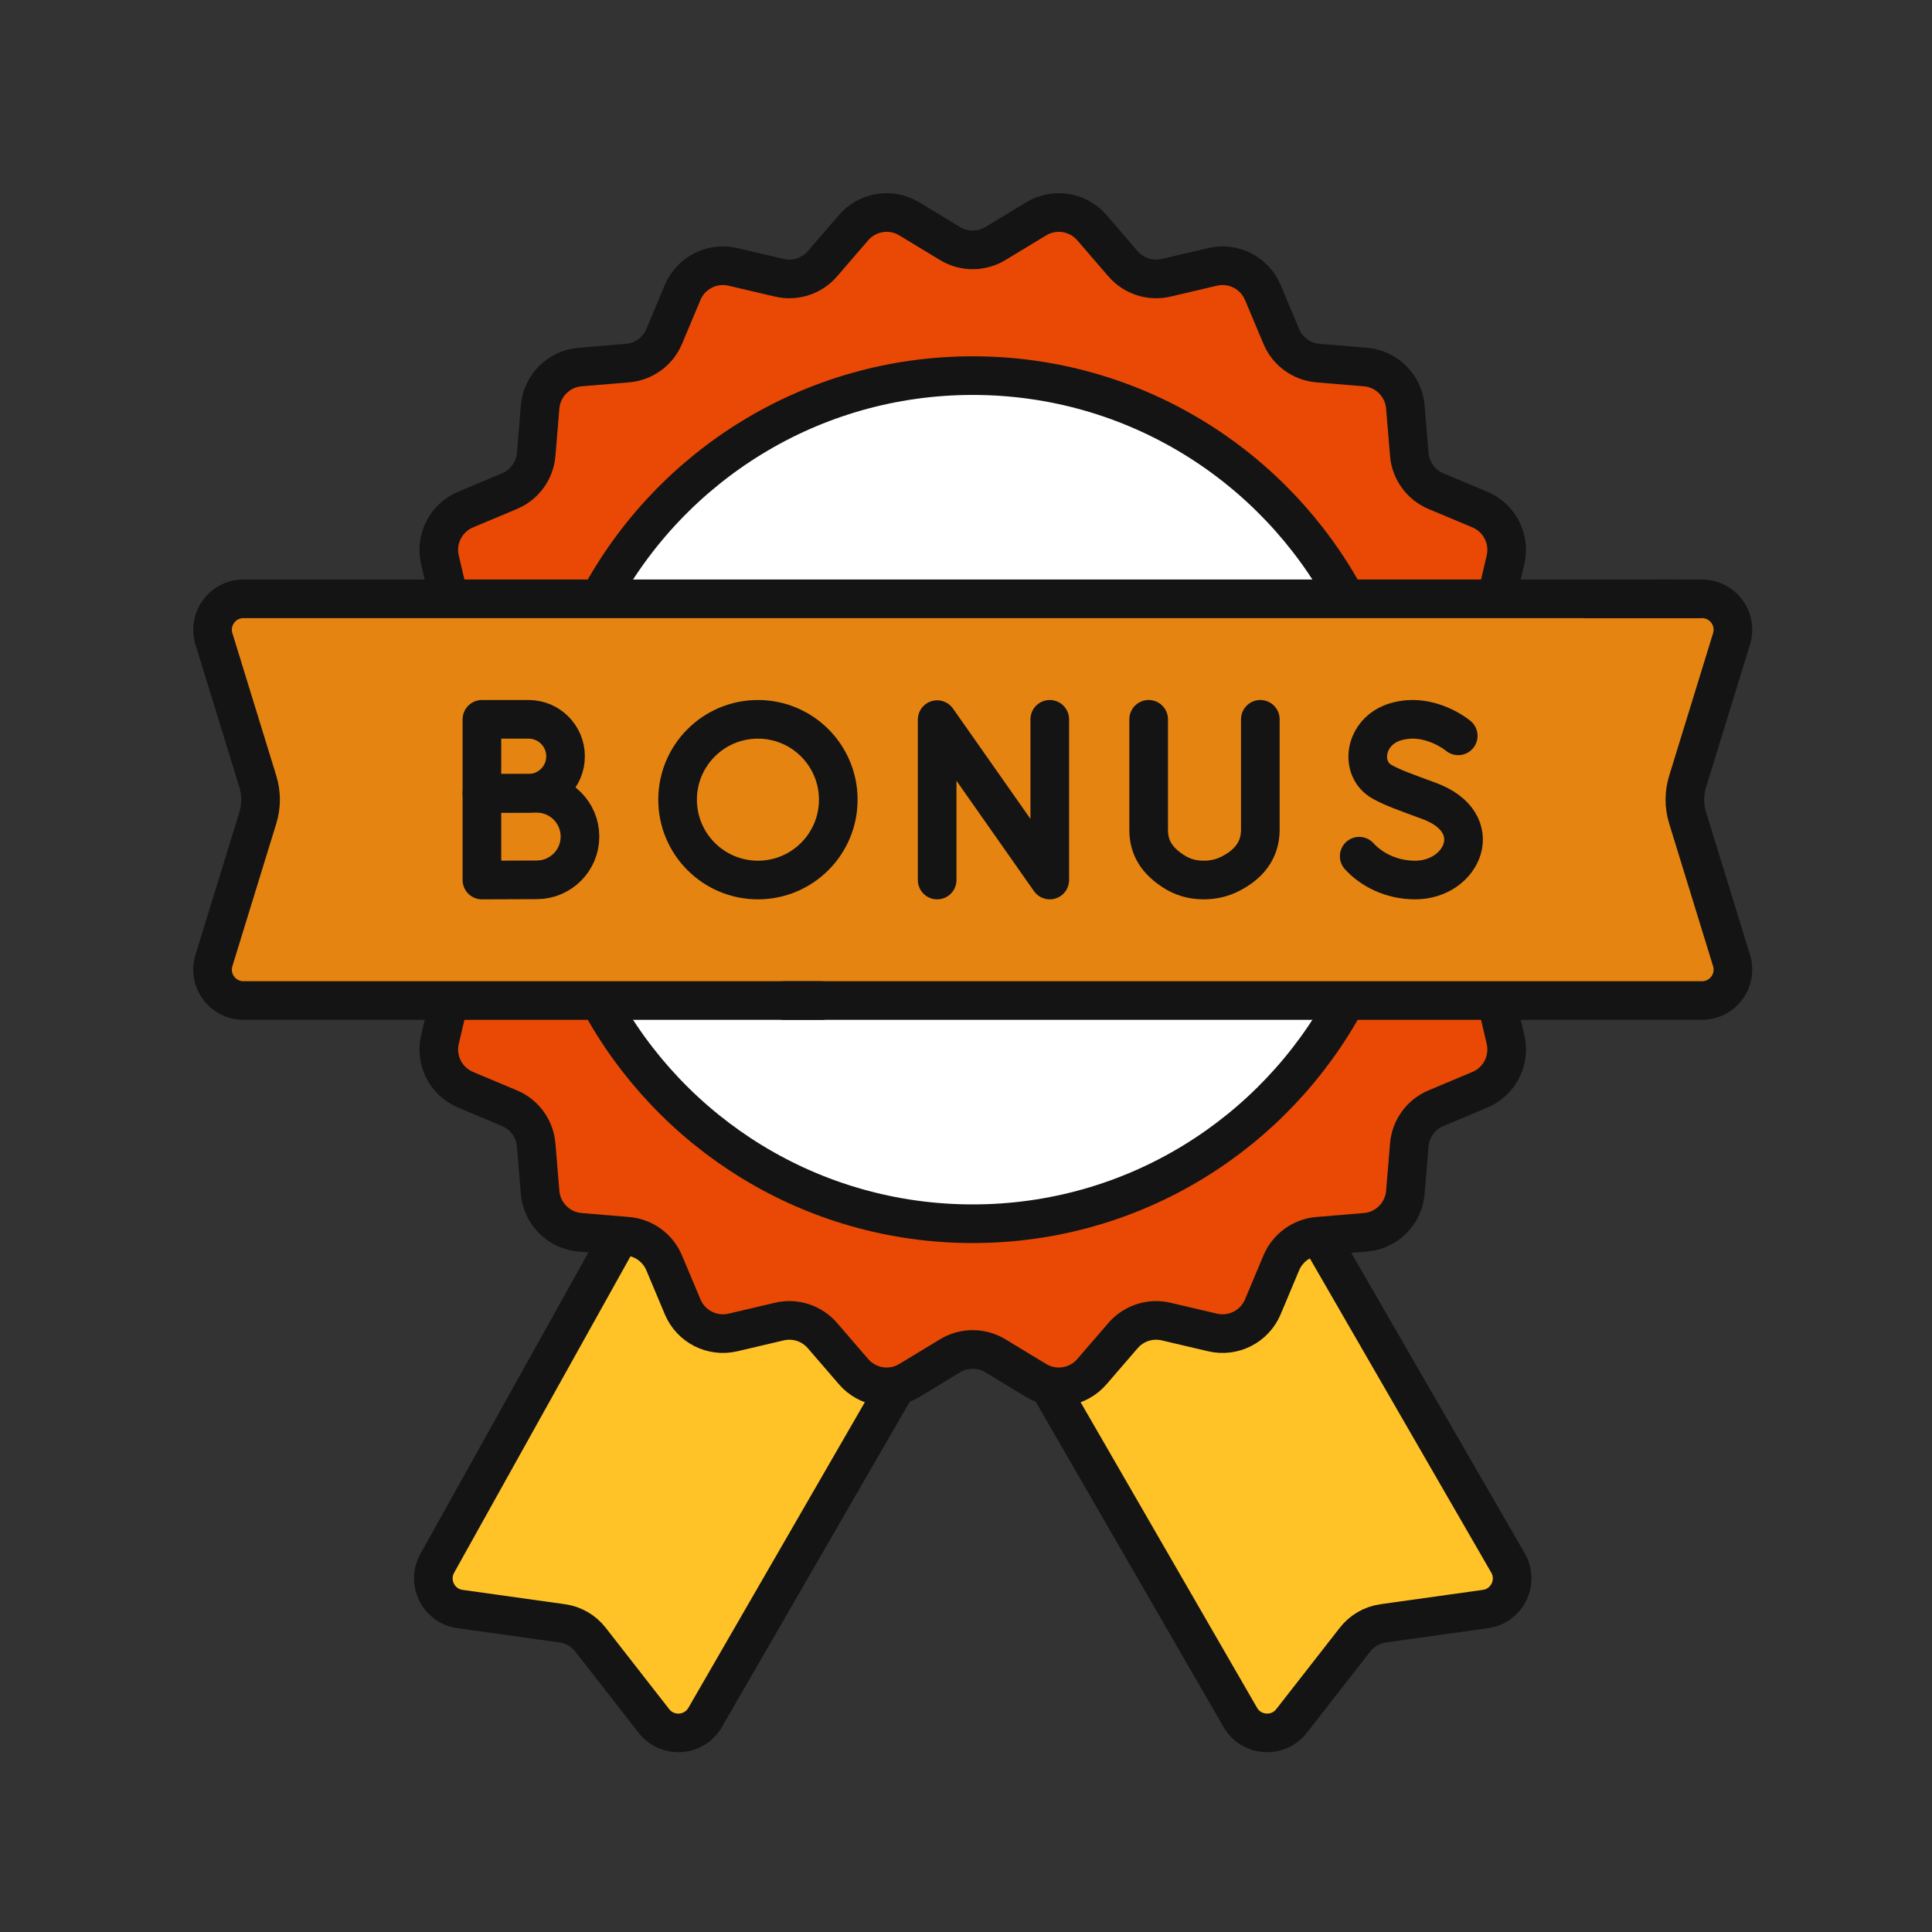
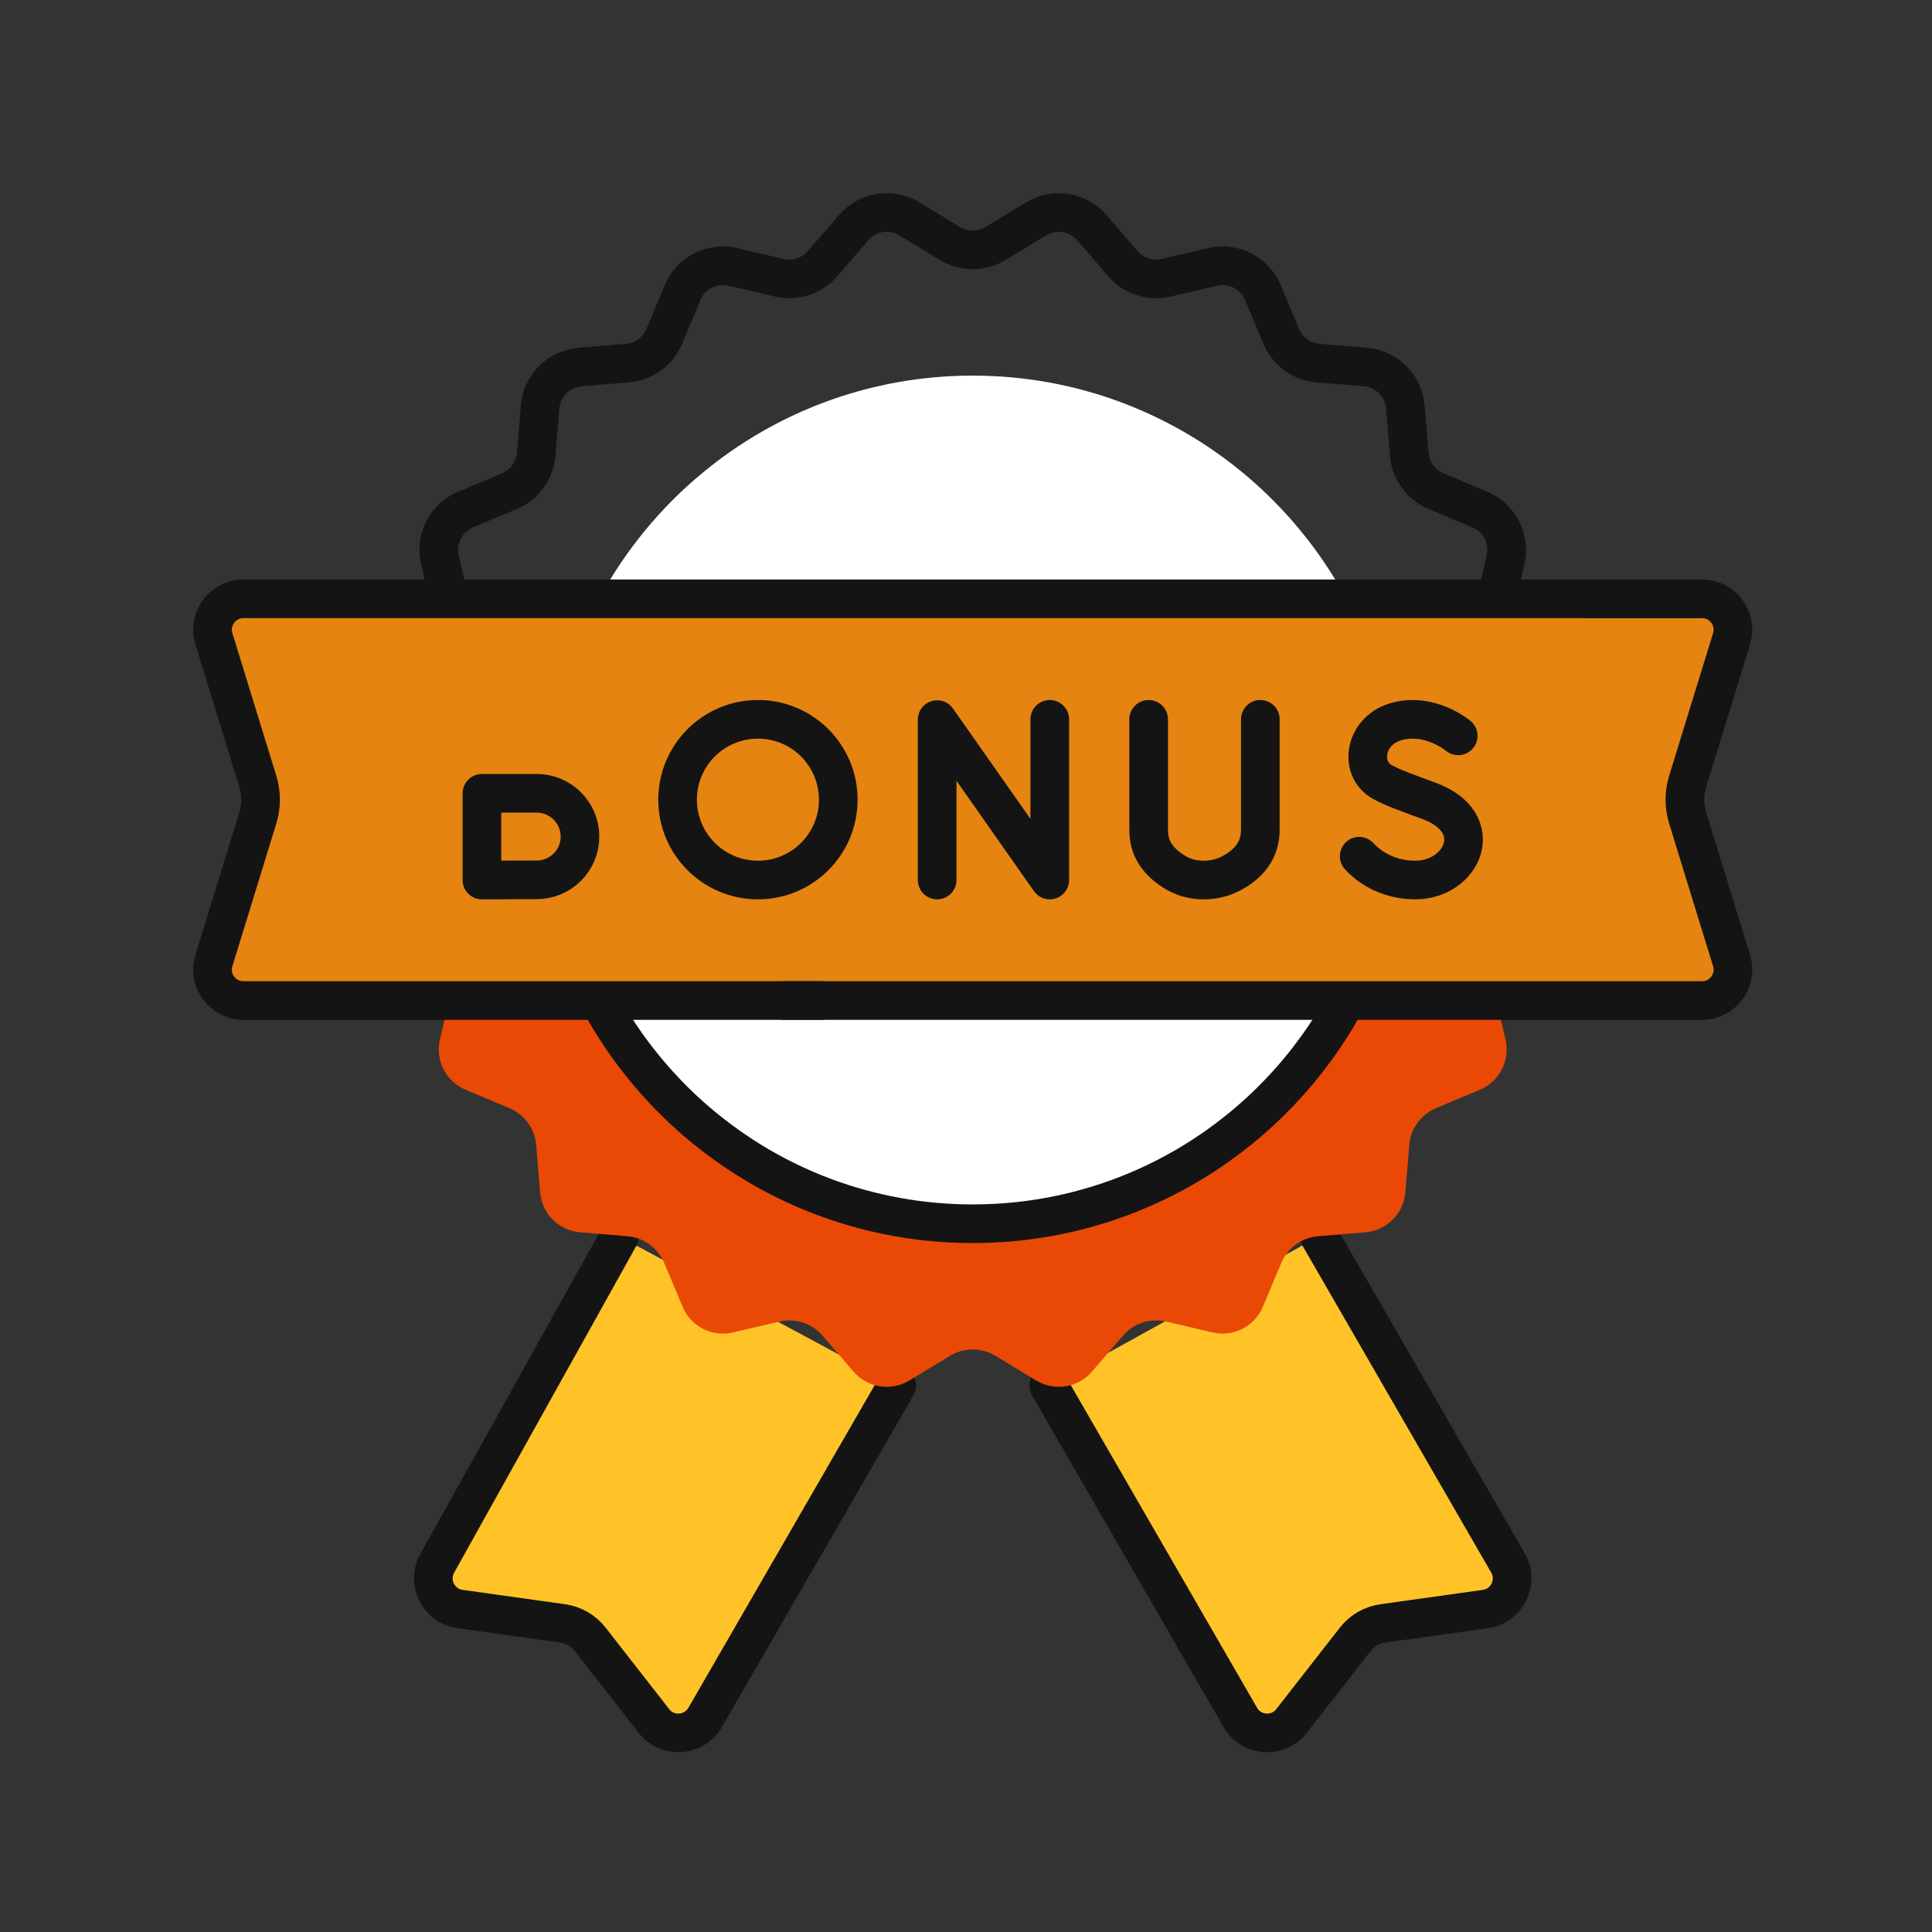
<svg xmlns="http://www.w3.org/2000/svg" width="100" height="100" viewBox="0 0 100 100" fill="none">
  <rect x="0" y="0" width="100" height="100" fill="#333333" stroke="none" />
  <path d="M32.062 64L22.643 80.898C22.077 81.88 22.683 83.125 23.807 83.282L29.104 84.024C29.68 84.103 30.201 84.406 30.559 84.863L33.849 89.08C34.547 89.975 35.928 89.878 36.497 88.896L46.414 71.721" fill="#FFC328" />
  <path d="M32.062 64L22.643 80.898C22.077 81.88 22.683 83.125 23.807 83.282L29.104 84.024C29.68 84.103 30.201 84.406 30.559 84.863L33.849 89.08C34.547 89.975 35.928 89.878 36.497 88.896L46.414 71.721" stroke="#141414" stroke-width="2" stroke-miterlimit="10" stroke-linecap="round" stroke-linejoin="round" />
  <path d="M68.287 63.982L78.053 80.899C78.62 81.881 78.013 83.125 76.889 83.282L71.593 84.024C71.017 84.104 70.496 84.406 70.138 84.864L66.847 89.08C66.15 89.974 64.768 89.878 64.2 88.896L54.283 71.721" fill="#FFC328" />
  <path d="M68.287 63.982L78.053 80.899C78.62 81.881 78.013 83.125 76.889 83.282L71.593 84.024C71.017 84.104 70.496 84.406 70.138 84.864L66.847 89.08C66.15 89.974 64.768 89.878 64.2 88.896L54.283 71.721" stroke="#141414" stroke-width="2" stroke-miterlimit="10" stroke-linecap="round" stroke-linejoin="round" />
  <path d="M77.452 51.788L77.925 53.802C78.178 54.878 77.618 55.979 76.598 56.406L74.324 57.361C73.547 57.687 73.016 58.419 72.945 59.26L72.741 61.717C72.649 62.818 71.775 63.692 70.675 63.783L68.217 63.988C67.376 64.059 66.645 64.59 66.319 65.367L65.364 67.641C64.936 68.66 63.834 69.221 62.759 68.968L60.359 68.404C59.538 68.211 58.679 68.491 58.128 69.129L56.517 70.996C55.795 71.834 54.575 72.027 53.631 71.454L51.522 70.176C50.801 69.739 49.896 69.739 49.175 70.176L47.066 71.454C46.122 72.027 44.901 71.834 44.179 70.996L42.569 69.129C42.018 68.491 41.158 68.211 40.338 68.404L37.938 68.968C36.862 69.221 35.761 68.66 35.333 67.641L34.378 65.367C34.052 64.59 33.32 64.059 32.48 63.988L30.022 63.783C28.922 63.692 28.048 62.818 27.956 61.717L27.752 59.26C27.68 58.419 27.15 57.687 26.372 57.361L24.099 56.406C23.079 55.979 22.518 54.878 22.772 53.802L23.245 51.788" fill="#E94905" />
-   <path d="M77.452 51.788L77.925 53.802C78.178 54.878 77.618 55.979 76.598 56.406L74.324 57.361C73.547 57.687 73.016 58.419 72.945 59.26L72.741 61.717C72.649 62.818 71.775 63.692 70.675 63.783L68.217 63.988C67.376 64.059 66.645 64.59 66.319 65.367L65.364 67.641C64.936 68.66 63.834 69.221 62.759 68.968L60.359 68.404C59.538 68.211 58.679 68.491 58.128 69.129L56.517 70.996C55.795 71.834 54.575 72.027 53.631 71.454L51.522 70.176C50.801 69.739 49.896 69.739 49.175 70.176L47.066 71.454C46.122 72.027 44.901 71.834 44.179 70.996L42.569 69.129C42.018 68.491 41.158 68.211 40.338 68.404L37.938 68.968C36.862 69.221 35.761 68.66 35.333 67.641L34.378 65.367C34.052 64.59 33.32 64.059 32.48 63.988L30.022 63.783C28.922 63.692 28.048 62.818 27.956 61.717L27.752 59.26C27.68 58.419 27.15 57.687 26.372 57.361L24.099 56.406C23.079 55.979 22.518 54.878 22.772 53.802L23.245 51.788" stroke="#141414" stroke-width="2" stroke-miterlimit="10" stroke-linecap="round" stroke-linejoin="round" />
-   <path d="M23.245 30.994L22.772 28.98C22.518 27.905 23.079 26.803 24.099 26.375L26.372 25.421C27.15 25.094 27.68 24.363 27.752 23.524L27.956 21.066C28.048 19.964 28.922 19.09 30.022 18.998L32.48 18.794C33.32 18.723 34.052 18.192 34.378 17.415L35.333 15.141C35.761 14.121 36.862 13.561 37.938 13.814L40.338 14.378C41.158 14.571 42.018 14.291 42.569 13.653L44.179 11.786C44.901 10.948 46.122 10.755 47.066 11.328L49.175 12.606C49.896 13.043 50.801 13.043 51.522 12.606L53.631 11.328C54.575 10.755 55.795 10.948 56.517 11.786L58.128 13.653C58.679 14.291 59.538 14.571 60.359 14.378L62.759 13.814C63.834 13.561 64.936 14.121 65.364 15.141L66.319 17.415C66.645 18.192 67.376 18.723 68.217 18.794L70.675 18.998C71.775 19.09 72.649 19.964 72.741 21.066L72.945 23.524C73.016 24.363 73.547 25.094 74.324 25.421L76.598 26.375C77.618 26.803 78.178 27.905 77.925 28.98L77.452 30.994" fill="#E94905" />
  <path d="M23.245 30.994L22.772 28.98C22.518 27.905 23.079 26.803 24.099 26.375L26.372 25.421C27.15 25.094 27.68 24.363 27.752 23.524L27.956 21.066C28.048 19.964 28.922 19.09 30.022 18.998L32.48 18.794C33.32 18.723 34.052 18.192 34.378 17.415L35.333 15.141C35.761 14.121 36.862 13.561 37.938 13.814L40.338 14.378C41.158 14.571 42.018 14.291 42.569 13.653L44.179 11.786C44.901 10.948 46.122 10.755 47.066 11.328L49.175 12.606C49.896 13.043 50.801 13.043 51.522 12.606L53.631 11.328C54.575 10.755 55.795 10.948 56.517 11.786L58.128 13.653C58.679 14.291 59.538 14.571 60.359 14.378L62.759 13.814C63.834 13.561 64.936 14.121 65.364 15.141L66.319 17.415C66.645 18.192 67.376 18.723 68.217 18.794L70.675 18.998C71.775 19.09 72.649 19.964 72.741 21.066L72.945 23.524C73.016 24.363 73.547 25.094 74.324 25.421L76.598 26.375C77.618 26.803 78.178 27.905 77.925 28.98L77.452 30.994" stroke="#141414" stroke-width="2" stroke-miterlimit="10" stroke-linecap="round" stroke-linejoin="round" />
  <path d="M31.013 51.788C34.72 58.666 41.988 63.34 50.348 63.34C58.709 63.34 65.977 58.666 69.683 51.788" fill="white" />
  <path d="M31.013 51.788C34.72 58.666 41.988 63.34 50.348 63.34C58.709 63.34 65.977 58.666 69.683 51.788" stroke="#141414" stroke-width="2" stroke-miterlimit="10" stroke-linecap="round" stroke-linejoin="round" />
  <path d="M31.013 30.994C34.72 24.116 41.988 19.442 50.348 19.442C58.709 19.442 65.977 24.116 69.683 30.994" fill="white" />
-   <path d="M31.013 30.994C34.72 24.116 41.988 19.442 50.348 19.442C58.709 19.442 65.977 24.116 69.683 30.994" stroke="#141414" stroke-width="2" stroke-miterlimit="10" stroke-linecap="round" stroke-linejoin="round" />
  <path d="M42.5 51.788H12.601C11.525 51.788 10.755 50.746 11.072 49.718L13.346 42.331C13.534 41.719 13.534 41.063 13.346 40.45L11.072 33.064C10.755 32.036 11.525 30.994 12.601 30.994H86.5" fill="#E58411" />
  <path d="M42.5 51.788H12.601C11.525 51.788 10.755 50.746 11.072 49.718L13.346 42.331C13.534 41.719 13.534 41.063 13.346 40.45L11.072 33.064C10.755 32.036 11.525 30.994 12.601 30.994H86.5" stroke="#141414" stroke-width="2" stroke-miterlimit="10" stroke-linecap="round" stroke-linejoin="round" />
  <path d="M85.894 30.994H88.095C89.172 30.994 89.942 32.036 89.625 33.064L87.351 40.45C87.163 41.063 87.163 41.719 87.351 42.331L89.625 49.718C89.942 50.746 89.172 51.788 88.095 51.788H40.614" fill="#E58411" />
  <path d="M85.894 30.994H88.095C89.172 30.994 89.942 32.036 89.625 33.064L87.351 40.45C87.163 41.063 87.163 41.719 87.351 42.331L89.625 49.718C89.942 50.746 89.172 51.788 88.095 51.788H40.614" stroke="#141414" stroke-width="2" stroke-miterlimit="10" stroke-linecap="round" stroke-linejoin="round" />
  <path d="M39.23 45.55C41.527 45.55 43.389 43.688 43.389 41.391C43.389 39.094 41.527 37.232 39.23 37.232C36.934 37.232 35.072 39.094 35.072 41.391C35.072 43.688 36.934 45.55 39.23 45.55Z" stroke="#141414" stroke-width="2" stroke-miterlimit="10" stroke-linecap="round" stroke-linejoin="round" />
-   <path d="M29.273 39.146C29.273 40.203 28.416 41.06 27.36 41.06C26.835 41.06 24.944 41.069 24.944 41.069V37.232C24.944 37.232 26.74 37.232 27.36 37.232C28.416 37.232 29.273 38.089 29.273 39.146Z" stroke="#141414" stroke-width="2" stroke-miterlimit="10" stroke-linecap="round" stroke-linejoin="round" />
  <path d="M30.02 43.301C30.02 44.538 29.018 45.54 27.782 45.54C27.168 45.54 24.944 45.55 24.944 45.55V41.062C24.944 41.062 27.057 41.062 27.782 41.062C29.018 41.062 30.02 42.065 30.02 43.301Z" stroke="#141414" stroke-width="2" stroke-miterlimit="10" stroke-linecap="round" stroke-linejoin="round" />
  <path d="M48.507 45.55V37.248L54.336 45.55V37.232" stroke="#141414" stroke-width="2" stroke-miterlimit="10" stroke-linecap="round" stroke-linejoin="round" />
  <path d="M59.454 37.232V42.956C59.454 43.93 59.938 44.587 60.759 45.111C61.159 45.367 61.664 45.549 62.292 45.55C62.836 45.551 63.29 45.425 63.666 45.235C64.623 44.753 65.234 44.021 65.234 42.95V37.232" stroke="#141414" stroke-width="2" stroke-miterlimit="10" stroke-linecap="round" stroke-linejoin="round" />
  <path d="M75.478 38.087C75.478 38.087 73.986 36.833 72.226 37.363C70.61 37.85 70.327 39.808 71.553 40.476C72.126 40.788 72.7 40.987 73.973 41.457C77.036 42.587 75.716 45.55 73.25 45.55C72.016 45.55 70.979 45.009 70.352 44.317" stroke="#141414" stroke-width="2" stroke-miterlimit="10" stroke-linecap="round" stroke-linejoin="round" />
  <path d="M82 31.5H88" stroke="#141414" />
</svg>